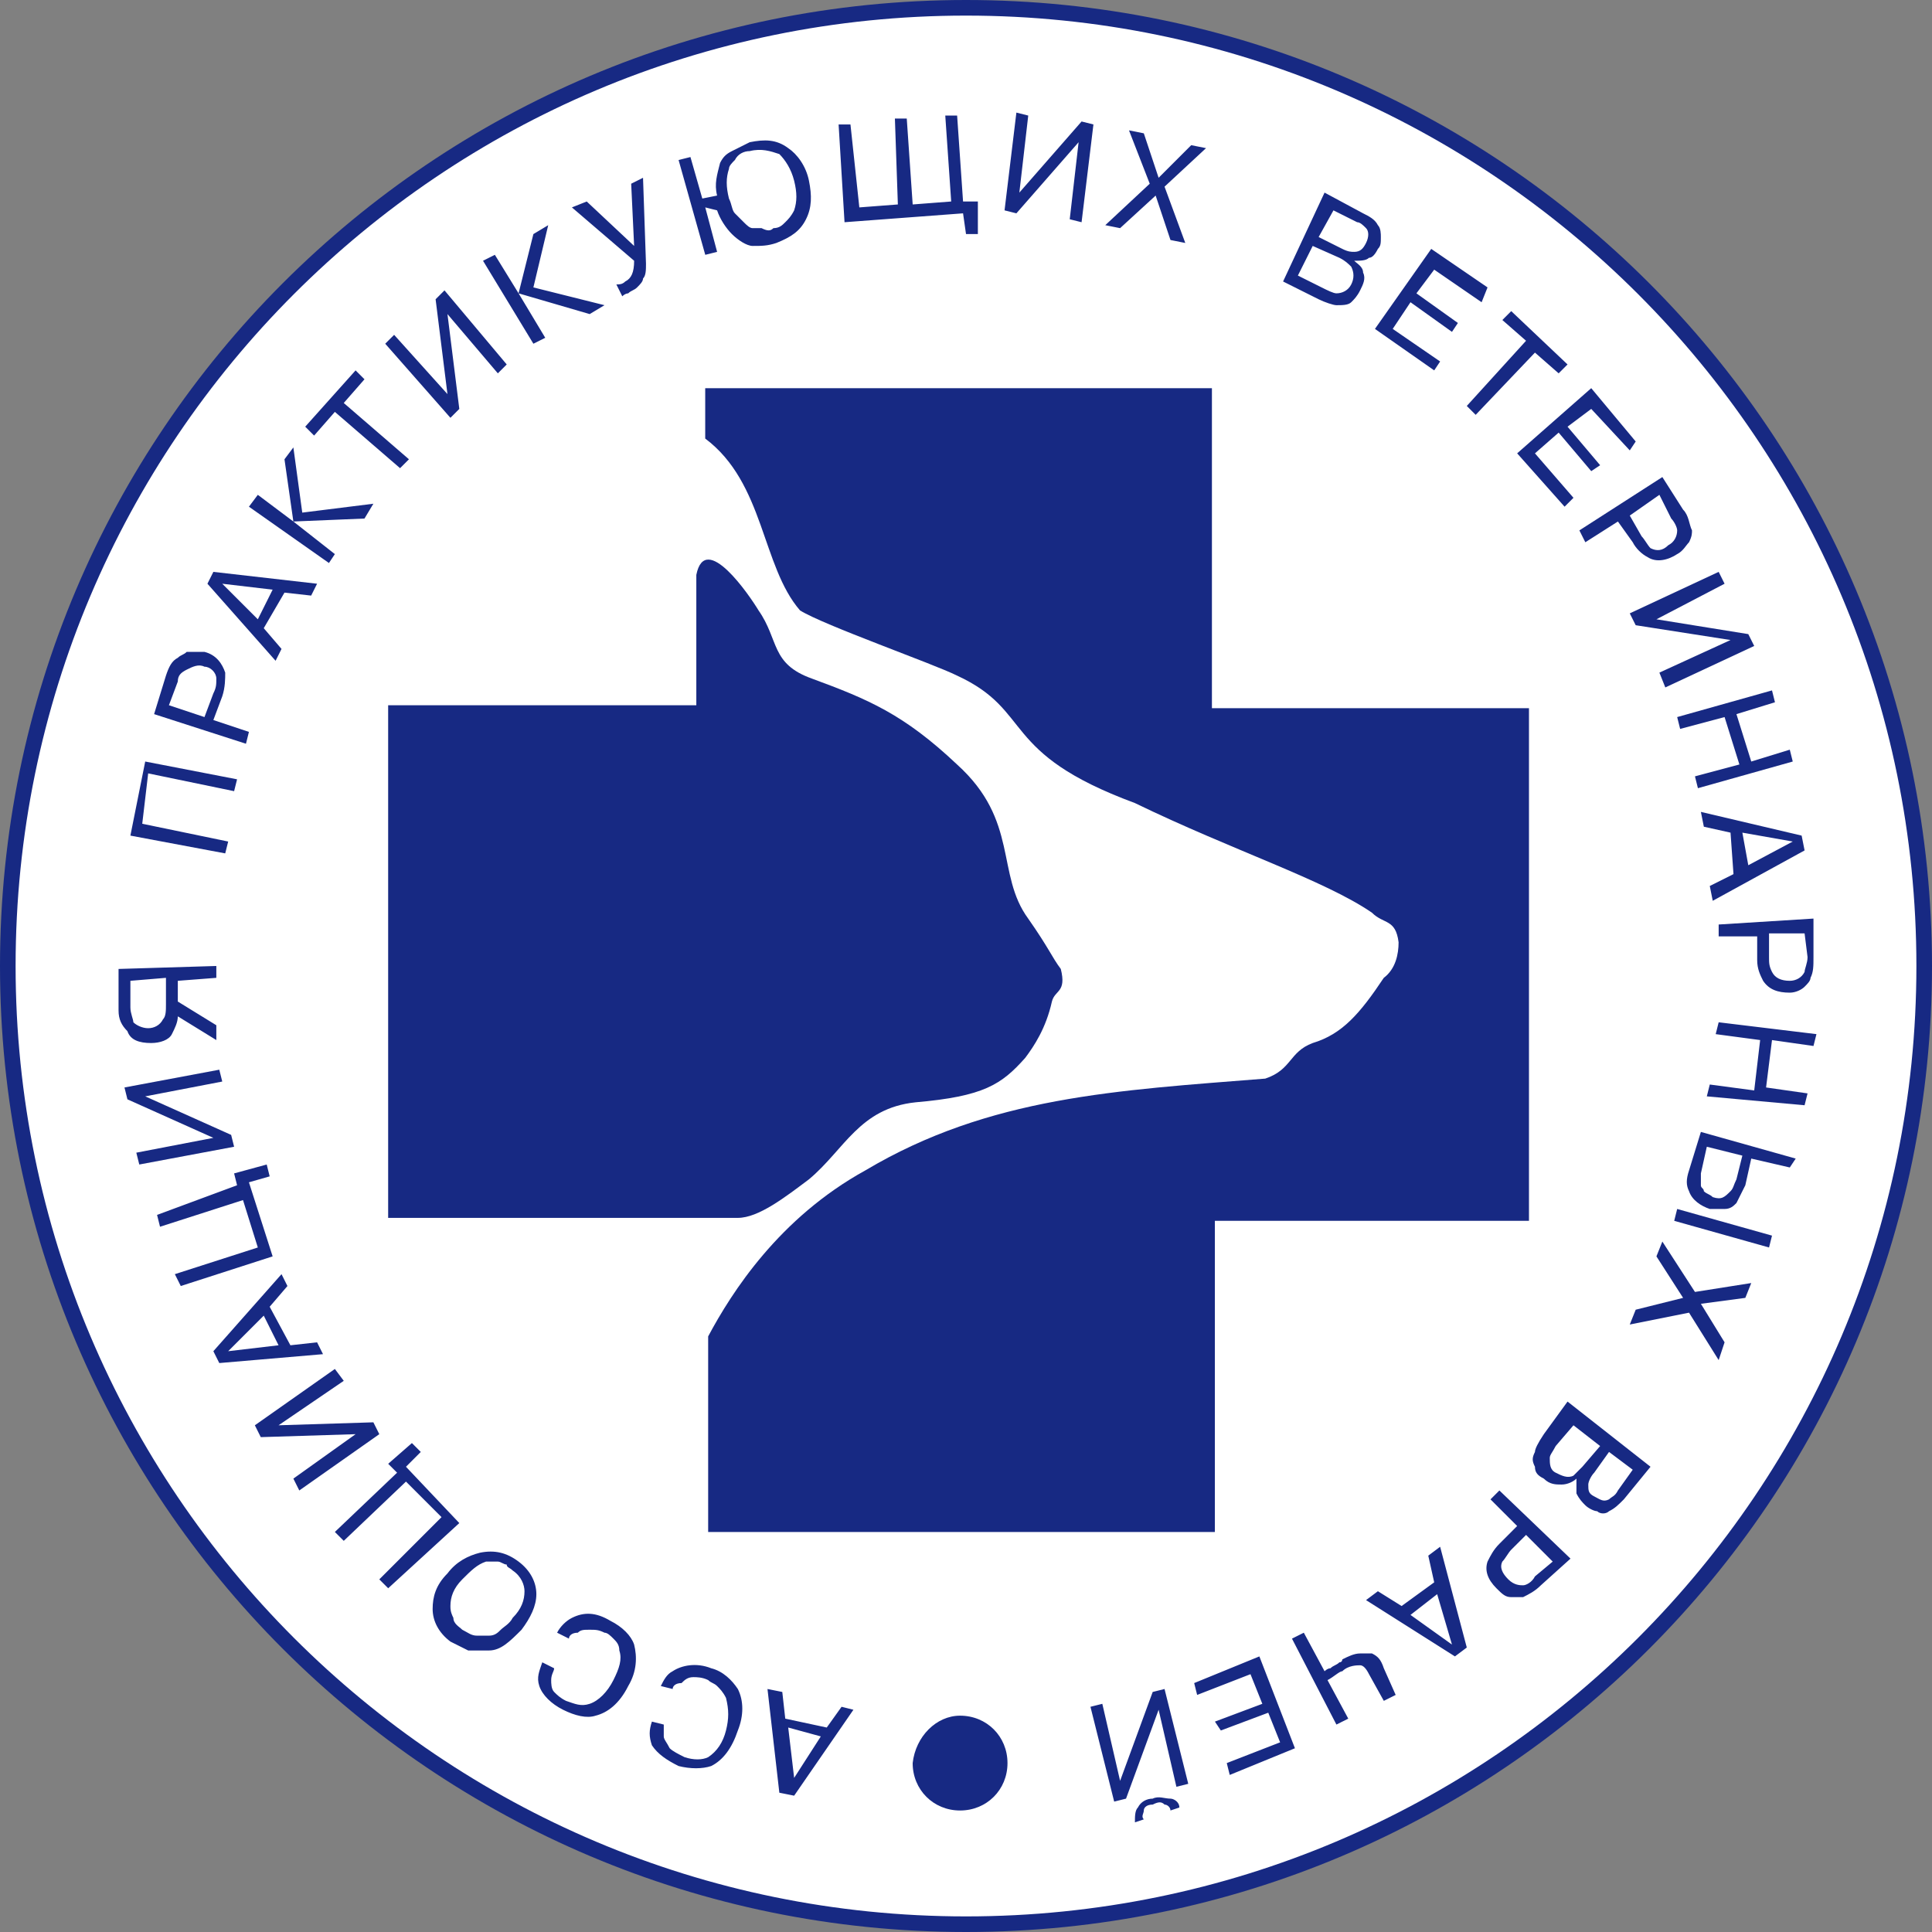
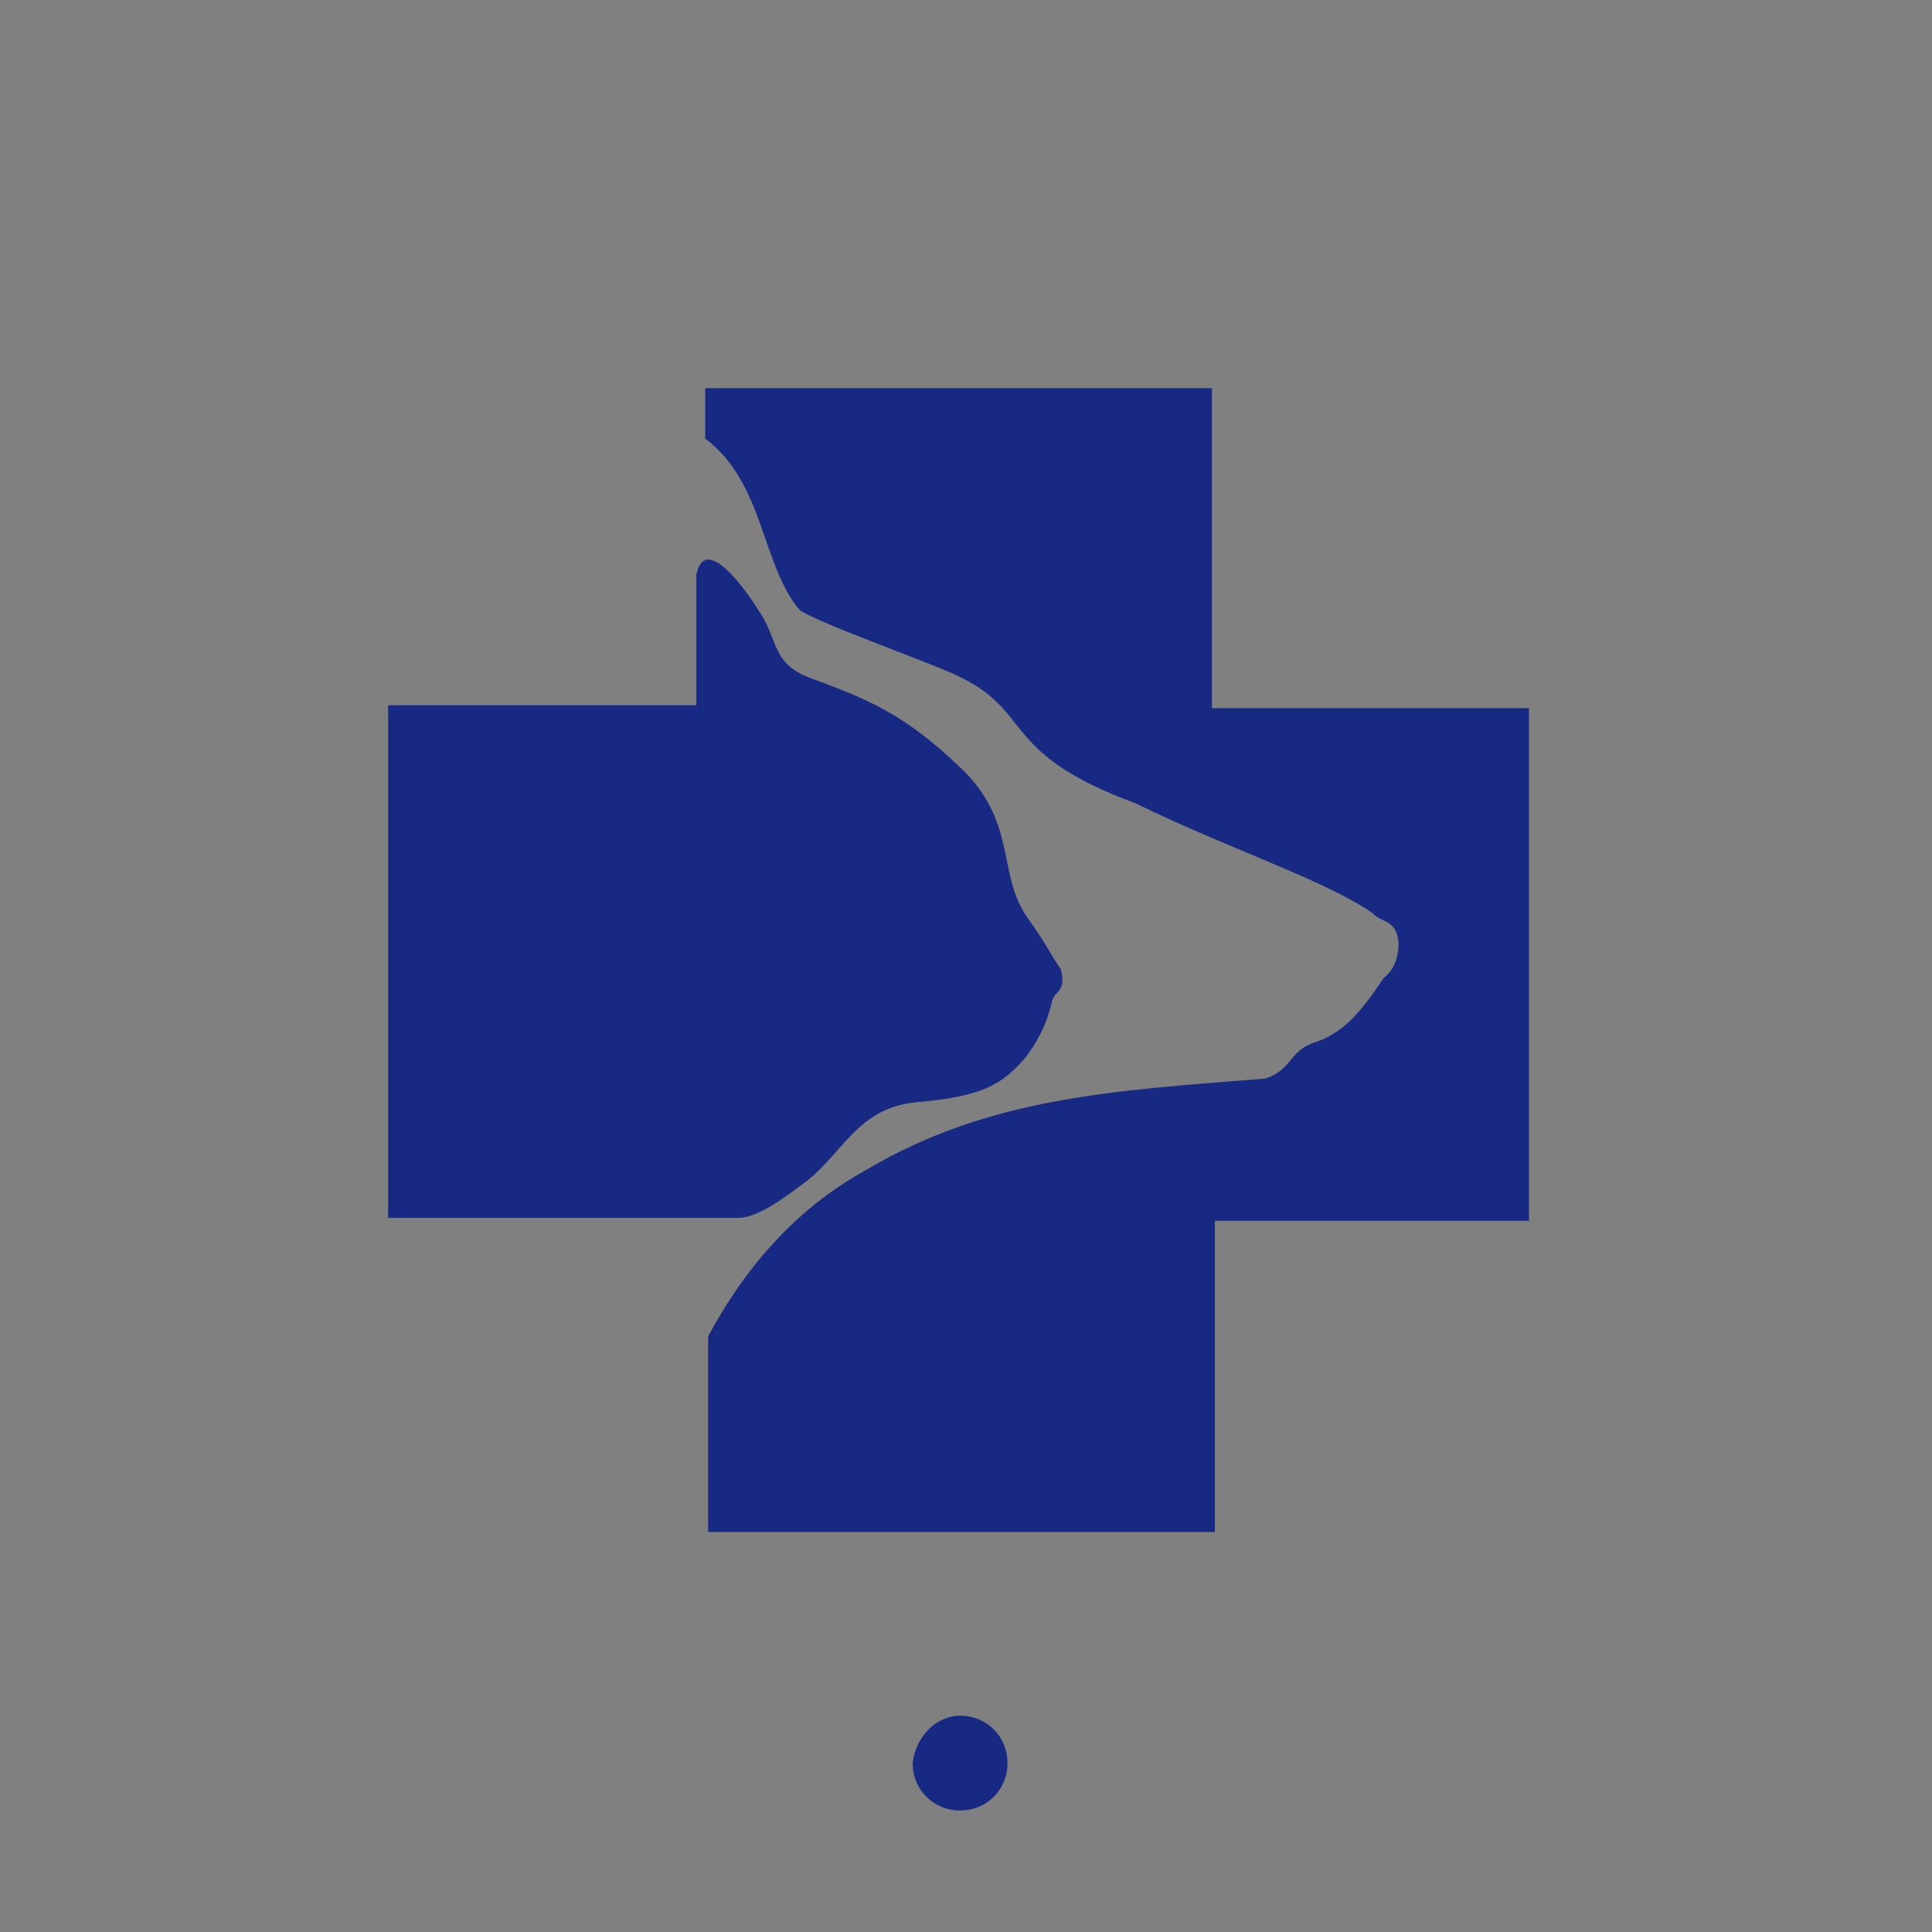
<svg xmlns="http://www.w3.org/2000/svg" viewBox="0 0 123.854 123.854" fill="none">
  <rect x="0" y="0" width="123.854" height="123.854" fill="#808080" stroke="none" />
-   <path d="M0.5 61.927C0.5 28.01 28.01 0.5 61.927 0.5C95.843 0.5 123.354 28.01 123.354 61.927C123.354 95.843 95.843 123.354 61.927 123.354C28.01 123.354 0.5 95.843 0.5 61.927Z" fill="white" stroke="#172983" />
  <path fill-rule="evenodd" clip-rule="evenodd" d="M45.209 45.211H24.883V78.074H47.298C48.628 78.074 50.337 76.744 51.857 75.604C54.136 73.705 55.086 71.045 58.696 70.665C63.065 70.286 64.204 69.526 65.724 67.816C66.294 67.056 67.054 65.917 67.434 64.207C67.624 63.447 68.384 63.637 68.004 62.117C67.434 61.357 67.244 60.788 65.914 58.888C63.825 56.038 65.344 52.619 61.355 49.01C57.936 45.781 55.656 44.831 52.047 43.501C49.388 42.551 49.957 41.032 48.628 39.132C48.058 38.182 45.209 34.003 44.639 36.853V45.211H45.209ZM45.209 28.114C49.008 30.964 48.818 36.283 51.287 39.132C52.807 40.082 59.835 42.551 61.355 43.311C66.294 45.591 64.015 48.25 72.752 51.48C79.021 54.519 84.91 56.419 87.949 58.508C88.709 59.268 89.469 58.888 89.659 60.408C89.659 61.167 89.469 62.117 88.709 62.687C87.189 64.967 86.05 66.296 84.15 66.866C82.631 67.436 82.821 68.576 81.111 69.146C71.613 69.906 63.444 70.286 55.466 75.035C49.957 78.074 46.918 82.823 45.398 85.672V98.21H77.881V78.264H98.017V45.401H77.692V24.885H45.209V28.114Z" fill="#172983" />
  <path fill-rule="evenodd" clip-rule="evenodd" d="M61.547 109.986C63.257 109.986 64.587 111.316 64.587 113.026C64.587 114.735 63.257 116.065 61.547 116.065C59.837 116.065 58.508 114.735 58.508 113.026C58.698 111.316 60.028 109.986 61.547 109.986Z" fill="#172983" />
-   <path fill-rule="evenodd" clip-rule="evenodd" d="M75.605 115.874L75.035 116.064C75.035 115.874 74.845 115.685 74.655 115.685C74.465 115.495 74.275 115.495 73.895 115.685C73.516 115.685 73.326 115.874 73.326 116.064C73.326 116.255 73.136 116.445 73.326 116.634L72.756 116.824C72.756 116.445 72.756 116.064 72.946 115.874C73.136 115.495 73.516 115.305 73.895 115.305C74.275 115.115 74.655 115.305 75.035 115.305C75.225 115.305 75.605 115.495 75.605 115.874ZM74.275 109.606L72.186 115.305L71.426 115.495L69.906 109.416L70.666 109.226L71.806 114.165L73.895 108.466L74.655 108.276L76.175 114.355L75.415 114.545L74.275 109.606ZM81.304 109.796L78.264 110.936L77.885 110.366L80.924 109.226L80.164 107.326L76.745 108.656L76.555 107.896L80.734 106.187L83.014 112.075L78.834 113.785L78.644 113.025L82.064 111.695L81.304 109.796ZM89.472 108.656L88.712 109.036L87.762 107.326C87.572 106.947 87.383 106.756 87.193 106.756C87.003 106.756 86.433 106.756 86.053 107.137C85.863 107.137 85.483 107.516 85.103 107.706L86.433 110.176L85.673 110.556L82.824 105.047L83.583 104.667L84.913 107.137C84.913 107.137 85.103 106.947 85.293 106.947C85.483 106.756 85.673 106.756 85.863 106.566C86.053 106.566 86.053 106.377 86.053 106.377C86.433 106.187 86.813 105.997 87.193 105.997C87.572 105.997 87.762 105.997 87.952 105.997C88.332 106.187 88.522 106.377 88.712 106.947L89.472 108.656ZM92.132 102.197L90.422 103.527L93.081 105.427L92.132 102.197ZM91.942 101.438L91.562 99.728L92.322 99.158L94.031 105.617L93.271 106.187L87.572 102.577L88.332 102.008L89.852 102.957L91.942 101.438ZM99.54 100.108L97.83 98.398L96.88 99.348C96.691 99.538 96.501 99.918 96.311 100.108C96.121 100.488 96.311 100.868 96.691 101.248C97.07 101.628 97.45 101.628 97.64 101.628C97.83 101.628 98.21 101.438 98.4 101.058L99.54 100.108ZM100.68 99.918L98.78 101.628C98.4 102.008 98.02 102.197 97.64 102.387C97.45 102.387 97.26 102.387 96.88 102.387C96.501 102.387 96.311 102.197 95.931 101.818C95.361 101.248 95.171 100.678 95.361 100.108C95.551 99.728 95.741 99.348 96.121 98.968L97.26 97.828L95.551 96.119L96.121 95.549L100.68 99.918ZM102.579 92.7L100.87 91.37L99.73 92.7C99.54 93.079 99.35 93.269 99.35 93.459C99.35 93.839 99.35 94.219 99.73 94.409C100.11 94.599 100.49 94.789 100.87 94.599C101.06 94.409 101.249 94.219 101.44 94.029L102.579 92.7ZM104.669 94.219L103.149 93.079L102.199 94.409C102.009 94.599 101.82 94.979 101.82 95.169C101.82 95.549 101.82 95.739 102.199 95.929C102.579 96.119 102.769 96.309 103.149 96.119C103.339 95.929 103.529 95.929 103.719 95.549L104.669 94.219ZM105.809 94.029L104.099 96.119C103.719 96.499 103.529 96.689 103.149 96.879C102.959 97.068 102.579 97.068 102.389 96.879C102.199 96.879 101.82 96.689 101.63 96.499C101.44 96.309 101.249 96.119 101.06 95.739C101.06 95.359 101.06 95.169 101.06 94.789C100.87 94.979 100.49 95.169 100.11 95.169C99.73 95.169 99.35 95.169 98.97 94.789C98.59 94.599 98.4 94.409 98.4 94.029C98.21 93.649 98.21 93.459 98.4 93.079C98.4 92.889 98.59 92.51 98.97 91.94L100.49 89.85L105.809 94.029ZM107.898 83.202L106.188 80.542L106.568 79.592L108.658 82.822L112.267 82.252L111.887 83.202L109.038 83.581L110.557 86.051L110.178 87.191L108.278 84.151L104.479 84.911L104.859 83.961L107.898 83.202ZM111.697 74.083L109.418 73.514L109.038 75.223C109.038 75.603 109.038 75.793 109.038 75.983C109.038 76.173 109.228 76.173 109.228 76.363C109.418 76.553 109.608 76.553 109.798 76.743C110.368 76.933 110.557 76.743 110.938 76.363C111.128 76.173 111.128 75.983 111.317 75.603L111.697 74.083ZM113.597 79.212L113.407 79.972L107.328 78.263L107.518 77.503L113.597 79.212ZM114.737 74.843L112.267 74.273L111.887 75.983C111.697 76.363 111.507 76.743 111.317 77.123C111.128 77.313 110.938 77.503 110.557 77.503C110.178 77.503 109.988 77.503 109.608 77.503C109.038 77.313 108.468 76.933 108.278 76.363C108.088 75.983 108.088 75.603 108.278 75.033L109.038 72.564L115.117 74.273L114.737 74.843ZM112.837 66.675L109.988 66.295L110.178 65.535L116.446 66.295L116.256 67.055L113.597 66.675L113.217 69.714L115.876 70.094L115.686 70.854L109.418 70.284L109.608 69.525L112.457 69.904L112.837 66.675ZM115.686 59.836H113.407V61.356C113.407 61.736 113.407 61.926 113.597 62.306C113.787 62.686 114.167 62.876 114.737 62.876C115.117 62.876 115.497 62.686 115.686 62.306C115.686 62.116 115.876 61.736 115.876 61.356L115.686 59.836ZM116.256 58.887V61.356C116.256 61.926 116.256 62.306 116.066 62.686C116.066 62.876 115.876 63.066 115.686 63.256C115.497 63.446 115.117 63.636 114.737 63.636C113.977 63.636 113.407 63.446 113.027 62.876C112.837 62.496 112.647 62.116 112.647 61.546V60.027H110.178V59.267L116.256 58.887ZM111.697 53.378L112.077 55.467L114.927 53.948L111.697 53.378ZM110.938 53.378L109.228 52.998L109.038 52.048L115.497 53.568L115.686 54.518L109.798 57.747L109.608 56.797L111.128 56.037L110.938 53.378ZM110.557 45.969L107.708 46.729L107.518 45.969L113.597 44.26L113.787 45.02L111.317 45.78L112.267 48.819L114.737 48.059L114.927 48.819L108.848 50.528L108.658 49.769L111.507 49.009L110.557 45.969ZM106.188 39.701L112.077 40.651L112.457 41.411L106.758 44.07L106.378 43.12L110.938 41.03L104.859 40.081L104.479 39.321L110.178 36.661L110.557 37.421L106.188 39.701ZM106.378 31.722L104.479 33.052L105.239 34.382C105.429 34.572 105.619 34.952 105.809 35.142C106.188 35.332 106.568 35.332 106.948 34.952C107.328 34.762 107.518 34.382 107.518 34.002C107.518 33.812 107.328 33.432 107.138 33.242L106.378 31.722ZM106.568 30.583L107.898 32.672C108.278 33.052 108.278 33.622 108.468 34.002C108.468 34.192 108.468 34.382 108.278 34.762C108.088 34.952 107.898 35.332 107.518 35.522C106.948 35.902 106.188 36.092 105.619 35.712C105.239 35.522 104.859 35.142 104.669 34.762L103.719 33.432L101.63 34.762L101.249 34.002L106.568 30.583ZM100.49 27.353L102.579 29.823L102.009 30.203L99.92 27.733L98.4 29.063L100.87 31.913L100.3 32.482L97.26 29.063L102.009 24.884L104.859 28.303L104.479 28.873L102.009 26.214L100.49 27.353ZM97.83 21.845L96.311 20.515L96.88 19.945L100.49 23.364L99.92 23.934L98.4 22.604L94.601 26.594L94.031 26.024L97.83 21.845ZM90.802 18.805L93.461 20.705L93.081 21.275L90.422 19.375L89.282 21.085L92.322 23.174L91.942 23.744L88.143 21.085L91.752 15.956L95.361 18.425L94.981 19.375L91.942 17.286L90.802 18.805ZM84.153 15.766L83.203 17.666L84.723 18.425C85.103 18.615 85.483 18.805 85.673 18.805C86.053 18.805 86.433 18.615 86.623 18.235C86.813 17.856 86.813 17.476 86.623 17.096C86.433 16.906 86.243 16.716 85.863 16.526L84.153 15.766ZM85.483 13.486L84.533 15.196L86.053 15.956C86.433 16.146 86.623 16.146 86.813 16.146C87.193 16.146 87.383 15.956 87.572 15.576C87.762 15.196 87.762 14.816 87.572 14.626C87.383 14.436 87.193 14.246 87.003 14.246L85.483 13.486ZM84.913 12.347L87.383 13.676C87.762 13.866 88.143 14.056 88.332 14.436C88.522 14.626 88.522 15.006 88.522 15.196C88.522 15.576 88.522 15.766 88.332 15.956C88.143 16.336 87.952 16.526 87.762 16.526C87.572 16.716 87.193 16.716 86.813 16.716C87.003 16.906 87.383 17.096 87.383 17.476C87.572 17.856 87.383 18.235 87.193 18.615C87.003 18.995 86.813 19.185 86.623 19.375C86.433 19.565 86.053 19.565 85.673 19.565C85.483 19.565 84.913 19.375 84.533 19.185L82.254 18.045L84.913 12.347ZM74.085 12.537L71.806 14.626L70.856 14.436L73.706 11.777L72.376 8.358L73.326 8.547L74.275 11.397L76.365 9.307L77.315 9.497L74.655 11.967L75.985 15.576L75.035 15.386L74.085 12.537ZM65.347 12.347L69.336 7.788L70.096 7.978L69.336 14.246L68.577 14.056L69.146 9.117L65.157 13.676L64.398 13.486L65.157 7.218L65.917 7.408L65.347 12.347ZM55.089 13.296L57.559 13.107L57.369 7.598H58.129L58.509 13.107L60.978 12.917L60.598 7.408H61.358L61.738 12.917H62.688V15.006H61.928L61.738 13.676L54.14 14.246L53.76 7.978H54.52L55.089 13.296ZM49.581 14.626C49.961 14.626 50.15 14.436 50.34 14.246C50.53 14.056 50.72 13.866 50.91 13.486C51.1 12.917 51.1 12.347 50.91 11.587C50.72 10.827 50.34 10.257 49.961 9.877C49.391 9.687 48.821 9.497 48.061 9.687C47.681 9.687 47.301 9.877 47.111 10.257C46.921 10.447 46.731 10.637 46.731 10.827C46.541 11.397 46.541 11.967 46.731 12.727C46.921 13.107 46.921 13.486 47.111 13.676C47.301 13.866 47.491 14.056 47.681 14.246C47.871 14.436 48.061 14.626 48.251 14.626C48.441 14.626 48.631 14.626 48.821 14.626C49.201 14.816 49.391 14.816 49.581 14.626ZM45.022 12.727L45.971 12.537C45.781 11.777 45.971 11.207 46.161 10.447C46.351 10.067 46.541 9.877 46.921 9.687C47.301 9.497 47.681 9.307 48.061 9.117C49.011 8.927 49.771 8.927 50.53 9.497C51.1 9.877 51.67 10.637 51.86 11.587C52.05 12.537 52.05 13.296 51.67 14.056C51.29 14.816 50.72 15.196 49.771 15.576C49.201 15.766 48.821 15.766 48.251 15.766C47.871 15.766 47.301 15.386 46.921 15.006C46.541 14.626 46.161 14.056 45.971 13.486L45.212 13.296L45.971 16.146L45.212 16.336L43.502 10.257L44.262 10.067L45.022 12.727ZM40.652 15.766L40.463 11.777L41.222 11.397L41.412 16.906C41.412 17.286 41.412 17.666 41.222 17.856C41.222 18.045 41.032 18.235 40.842 18.425C40.652 18.615 40.463 18.615 40.273 18.805C40.273 18.805 40.083 18.805 39.893 18.995L39.513 18.235C39.703 18.235 39.893 18.235 40.083 18.045C40.463 17.856 40.652 17.476 40.652 16.716L36.663 13.296L37.613 12.917L40.652 15.766ZM33.244 18.805L34.194 15.006L35.144 14.436L34.194 18.425L38.753 19.565L37.803 20.135L33.244 18.805L34.954 21.655L34.194 22.035L30.965 16.716L31.724 16.336L33.244 18.805ZM28.685 25.264L27.925 19.185L28.495 18.615L32.484 23.364L31.915 23.934L28.685 20.135L29.445 26.214L28.875 26.784L24.696 22.035L25.266 21.465L28.685 25.264ZM21.467 26.404L20.137 27.923L19.567 27.353L22.796 23.744L23.366 24.314L22.037 25.834L26.216 29.443L25.646 30.013L21.467 26.404ZM18.807 33.432L18.237 29.443L18.807 28.683L19.377 32.862L23.936 32.292L23.366 33.242L18.807 33.432L21.467 35.522L21.087 36.092L15.958 32.482L16.528 31.722L18.807 33.432ZM16.528 39.701L17.478 37.801L14.248 37.421L16.528 39.701ZM16.908 40.271L18.047 41.6L17.667 42.36L13.298 37.421L13.678 36.661L20.327 37.421L19.947 38.181L18.237 37.991L16.908 40.271ZM10.829 45.21L13.108 45.969L13.678 44.45C13.868 44.07 13.868 43.88 13.868 43.5C13.868 43.12 13.488 42.74 13.108 42.74C12.729 42.55 12.349 42.74 11.969 42.93C11.589 43.12 11.399 43.31 11.399 43.69L10.829 45.21ZM9.879 45.78L10.639 43.31C10.829 42.74 11.019 42.36 11.399 42.17C11.589 41.98 11.779 41.98 11.969 41.79C12.159 41.79 12.539 41.79 13.108 41.79C13.868 41.98 14.248 42.55 14.438 43.12C14.438 43.5 14.438 44.07 14.248 44.64L13.678 46.159L15.958 46.919L15.768 47.679L9.879 45.78ZM9.119 52.808L14.628 53.948L14.438 54.708L8.359 53.568L9.309 48.819L15.198 49.959L15.008 50.719L9.499 49.579L9.119 52.808ZM8.359 62.876V64.586C8.359 64.965 8.549 65.345 8.549 65.535C8.739 65.725 9.119 65.915 9.499 65.915C9.879 65.915 10.259 65.725 10.449 65.345C10.639 65.155 10.639 64.775 10.639 64.396V62.686L8.359 62.876ZM11.399 62.876V64.206L13.868 65.725V66.675L11.399 65.155C11.399 65.535 11.209 65.915 11.019 66.295C10.829 66.675 10.259 66.865 9.689 66.865C8.929 66.865 8.359 66.675 8.169 66.105C7.79 65.725 7.6 65.345 7.6 64.775V62.116L13.868 61.926V62.686L11.399 62.876ZM13.678 72.944L8.169 70.474L7.98 69.714L14.058 68.575L14.248 69.334L9.309 70.284L14.818 72.754L15.008 73.514L8.929 74.653L8.739 73.894L13.678 72.944ZM16.528 79.972L15.578 76.933L10.259 78.642L10.069 77.883L15.198 75.983L15.008 75.223L17.098 74.653L17.288 75.413L15.958 75.793L17.478 80.542L11.589 82.442L11.209 81.682L16.528 79.972ZM17.857 86.241L16.908 84.341L14.628 86.621L17.857 86.241ZM18.617 86.241L20.327 86.051L20.707 86.811L14.058 87.381L13.678 86.621L18.047 81.682L18.427 82.442L17.288 83.771L18.617 86.241ZM22.796 91.94L16.718 92.13L16.338 91.37L21.467 87.76L22.037 88.52L17.857 91.37L23.936 91.18L24.316 91.94L19.187 95.549L18.807 94.789L22.796 91.94ZM28.305 97.258L26.026 94.979L22.037 98.778L21.467 98.208L25.456 94.409L24.886 93.839L26.406 92.51L26.975 93.079L26.026 94.029L29.445 97.639L24.886 101.818L24.316 101.248L28.305 97.258ZM32.864 100.678C32.674 100.488 32.484 100.488 32.484 100.298C32.294 100.298 32.104 100.108 31.915 100.108C31.724 100.108 31.344 100.108 31.155 100.108C30.585 100.298 30.205 100.678 29.635 101.248C29.065 101.818 28.875 102.387 28.875 102.957C28.875 103.147 28.875 103.337 29.065 103.717C29.065 104.097 29.445 104.287 29.635 104.477C30.015 104.667 30.205 104.857 30.585 104.857C30.965 104.857 31.155 104.857 31.344 104.857C31.724 104.857 31.915 104.667 32.104 104.477C32.294 104.287 32.674 104.097 32.864 103.717C33.434 103.147 33.624 102.577 33.624 102.008C33.624 101.628 33.434 101.058 32.864 100.678ZM33.244 100.108C34.004 100.678 34.384 101.438 34.384 102.197C34.384 102.957 34.004 103.717 33.434 104.477C32.674 105.237 32.104 105.807 31.344 105.807C30.965 105.807 30.395 105.807 30.015 105.807C29.635 105.617 29.255 105.427 28.875 105.237C28.115 104.667 27.735 103.907 27.735 103.147C27.735 102.387 27.925 101.628 28.685 100.868C29.255 100.108 30.015 99.728 30.775 99.538C31.724 99.348 32.484 99.538 33.244 100.108ZM36.473 105.047L35.714 104.667C35.904 104.287 36.284 103.907 36.663 103.717C37.423 103.337 38.183 103.337 39.133 103.907C39.893 104.287 40.463 104.857 40.652 105.427C40.842 106.187 40.842 107.137 40.273 108.086C39.703 109.226 38.943 109.796 38.183 109.986C37.613 110.176 36.853 109.986 36.094 109.606C35.334 109.226 34.764 108.656 34.574 108.086C34.384 107.516 34.574 107.136 34.764 106.566L35.524 106.947C35.524 107.136 35.334 107.326 35.334 107.706C35.334 107.896 35.334 108.276 35.524 108.466C35.714 108.656 35.904 108.846 36.284 109.036C36.853 109.226 37.233 109.416 37.803 109.226C38.373 109.036 38.943 108.466 39.323 107.706C39.703 106.947 39.893 106.377 39.703 105.807C39.703 105.427 39.513 105.237 39.323 105.047C39.133 104.857 38.943 104.667 38.753 104.667C38.373 104.477 38.183 104.477 37.803 104.477C37.423 104.477 37.233 104.477 37.043 104.667C36.663 104.667 36.473 104.857 36.473 105.047ZM43.122 108.276L42.362 108.086C42.552 107.706 42.742 107.326 43.122 107.137C43.692 106.756 44.642 106.566 45.592 106.947C46.351 107.136 46.921 107.706 47.301 108.276C47.681 109.036 47.681 109.986 47.301 110.936C46.921 112.075 46.351 112.835 45.592 113.215C45.022 113.405 44.262 113.405 43.502 113.215C42.742 112.835 42.172 112.455 41.792 111.885C41.602 111.316 41.602 110.936 41.792 110.366L42.552 110.556C42.552 110.746 42.552 110.936 42.552 111.316C42.552 111.505 42.742 111.695 42.932 112.075C43.122 112.265 43.502 112.455 43.882 112.645C44.452 112.835 45.022 112.835 45.402 112.645C45.971 112.265 46.351 111.695 46.541 110.936C46.731 110.176 46.731 109.606 46.541 108.846C46.351 108.466 46.161 108.276 45.971 108.086C45.781 107.896 45.592 107.896 45.402 107.706C45.022 107.516 44.642 107.516 44.452 107.516C44.072 107.516 43.882 107.706 43.692 107.896C43.312 107.896 43.122 108.086 43.122 108.276ZM52.62 111.316L50.53 110.746L50.91 113.975L52.62 111.316ZM53 110.746L53.95 109.416L54.71 109.606L50.91 115.115L49.961 114.925L49.201 108.276L50.15 108.466L50.34 110.176L53 110.746Z" fill="#172983" />
</svg>